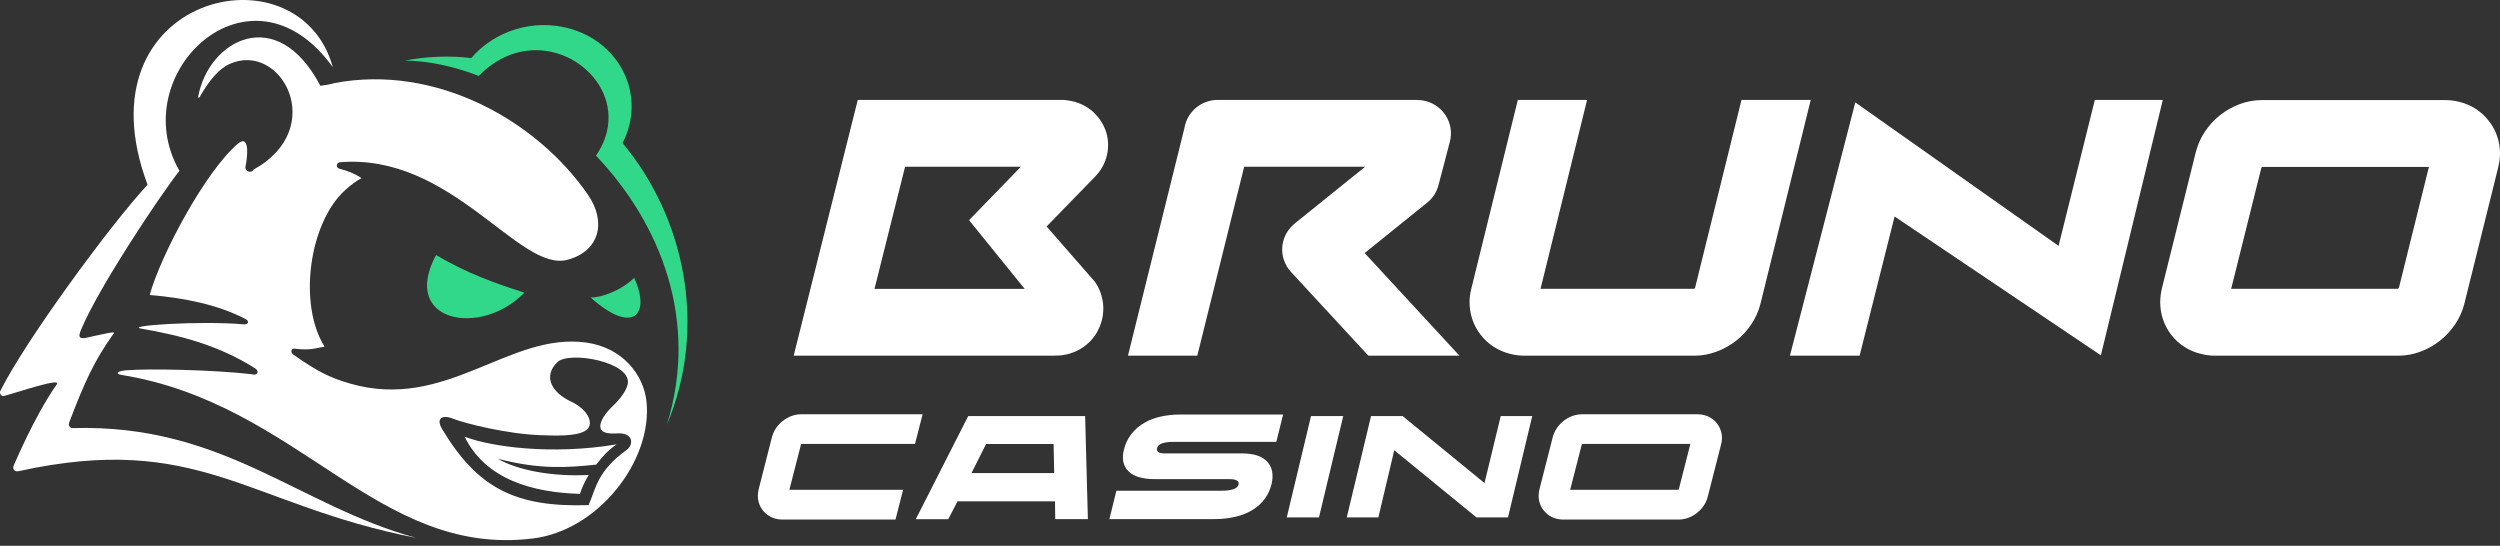
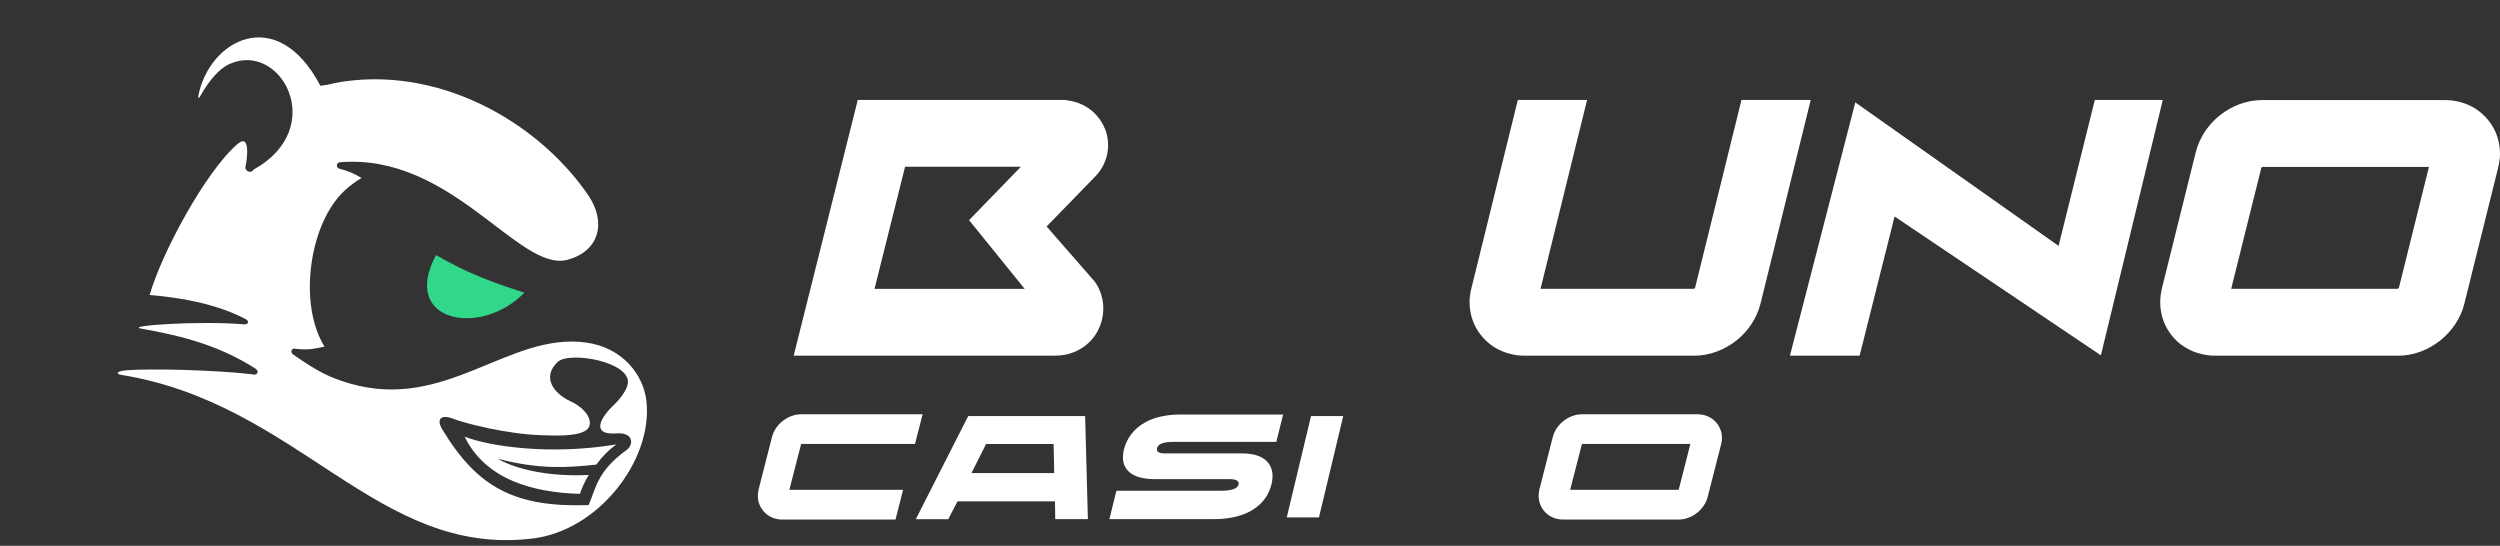
<svg xmlns="http://www.w3.org/2000/svg" width="1365" height="298" viewBox="0 0 1365 298" fill="none">
  <rect x="0" y="0" width="1365" height="298" fill="#333333" stroke="none" />
  <g clip-path="url(#clip0_1115_1095)">
    <path d="M437.454 242.386H499.593L503.743 226.195H437.454C433.775 226.195 430.192 227.595 427.316 229.882C424.535 232.074 422.368 235.2 421.47 238.746L414.208 267.209C413.927 268.468 413.785 269.588 413.785 270.661C413.785 273.648 414.73 276.4 416.471 278.592C418.218 280.879 420.667 282.512 423.685 283.259C424.769 283.539 425.9 283.678 427.035 283.678H488.938L493.087 267.441H430.995L437.359 242.619C437.359 242.589 437.379 242.579 437.43 242.55C437.457 242.534 437.498 242.512 437.545 242.479C437.596 242.479 437.545 242.432 437.498 242.432C437.454 242.432 437.406 242.386 437.454 242.386Z" fill="white" />
-     <path d="M761.267 245.835L752.593 282.508H735.335L748.586 227.172H765.843L810.539 263.752L819.4 227.172H836.609L823.363 282.508H806.153L761.267 245.835Z" fill="white" />
    <path d="M720.158 282.508L733.405 227.172H715.819L702.569 282.508H720.158Z" fill="white" />
    <path fill-rule="evenodd" clip-rule="evenodd" d="M522.792 273.738L517.745 283.489H500.02L528.638 227.172H592.478L593.985 283.442H576.162L576.02 273.738H522.792ZM575.268 242.429H538.399L530.429 258.293H575.596L575.268 242.429Z" fill="white" />
    <path d="M605.728 283.447L609.545 267.956H666.499C672.44 267.956 675.695 266.836 676.261 264.55C676.684 262.823 675.269 261.611 671.499 261.611H630.43C623.737 261.565 619.022 260.165 616.191 257.364C613.271 254.472 612.421 250.553 613.647 245.561C615.015 239.821 618.69 234.129 625.624 230.396C630.054 227.97 636.656 226.336 644.294 226.336H700.587L696.865 241.267H640.71C635.287 241.267 632.269 242.388 631.751 244.674C631.28 246.633 632.696 247.566 635.995 247.566H678.429C684.746 247.613 689.274 249.152 691.96 252.139C694.697 255.173 695.449 259.184 694.27 264.271C692.858 270.149 689.508 274.815 684.275 278.174C679.089 281.487 671.875 283.447 662.774 283.447H605.728Z" fill="white" />
    <path fill-rule="evenodd" clip-rule="evenodd" d="M853.348 283.678H916.481C920.156 283.678 923.787 282.28 926.615 279.993C929.446 277.753 931.614 274.627 932.464 271.081L939.723 242.619C940.055 241.359 940.194 240.239 940.194 239.166C940.194 236.18 939.205 233.474 937.508 231.235C935.716 228.948 933.264 227.314 930.293 226.615C929.162 226.335 928.031 226.195 926.899 226.195H863.767C860.092 226.195 856.509 227.595 853.633 229.882C850.849 232.074 848.681 235.2 847.784 238.746L840.522 267.209C840.24 268.468 840.098 269.588 840.098 270.661C840.098 273.648 841.043 276.4 842.788 278.592C844.532 280.879 846.981 282.512 849.999 283.259C851.086 283.539 852.217 283.678 853.348 283.678ZM863.767 242.386H922.94L916.619 267.209C916.603 267.226 916.586 267.237 916.562 267.251C916.525 267.275 916.474 267.307 916.386 267.394H916.433C916.457 267.418 916.491 267.429 916.508 267.435C916.528 267.441 916.528 267.441 916.481 267.441H857.308L863.672 242.619C863.672 242.589 863.693 242.579 863.743 242.55C863.774 242.534 863.811 242.512 863.862 242.479C863.909 242.479 863.862 242.432 863.815 242.432C863.767 242.432 863.72 242.386 863.767 242.386Z" fill="white" />
    <path fill-rule="evenodd" clip-rule="evenodd" d="M598.182 96.174L571.451 123.656L597.853 153.89C601.152 158.604 602.663 164.25 602.378 169.708C602.236 173.347 601.247 177.08 599.503 180.392C597.711 183.892 595.025 187.065 591.441 189.538C587.15 192.478 581.869 194.298 575.786 194.156V194.203H433.352L468.337 54.555H581.023L582.72 54.788C588.562 55.488 593.514 57.96 597.24 61.414V61.507C600.116 64.214 602.236 67.432 603.557 70.933C604.878 74.477 605.301 78.397 604.83 82.317C604.17 87.262 602.05 92.115 598.182 96.174ZM557.401 91.042H494.174L477.482 157.718H559.474L529.109 120.203L557.401 91.042Z" fill="white" />
-     <path d="M704.879 148.478L747.122 194.204H796.862L745.094 138.167L779.181 110.686C782.436 108.119 784.513 104.666 785.454 100.933L791.629 77.371C794.176 67.619 788.282 57.728 778.477 55.208C776.919 54.788 775.364 54.602 773.857 54.602V54.555H664.897C655.796 54.555 648.206 61.088 646.742 69.719L615.862 194.204H653.72L679.323 91.042H745.378L706.857 122.07V122.117L706.057 122.816C698.562 129.582 698.04 141.06 704.879 148.478Z" fill="white" />
    <path d="M925.277 157.671C925.301 157.671 925.311 157.67 925.311 157.67C925.311 157.67 925.223 157.657 925.155 157.624C925.131 157.613 925.114 157.604 925.097 157.597C925.043 157.574 925.026 157.566 925.06 157.531C925.209 157.408 925.321 157.362 925.392 157.334C925.453 157.307 925.487 157.295 925.487 157.251L950.849 54.555H988.663L961.224 165.836C959.243 173.815 954.389 180.906 948.116 185.898C941.657 190.984 933.501 194.204 925.25 194.204H832.227C829.774 194.204 827.275 193.878 824.778 193.271C817.987 191.638 812.426 187.952 808.466 182.82C804.551 177.828 802.383 171.668 802.383 164.948C802.383 162.57 802.711 160.004 803.419 157.251L828.738 54.555H866.551L841.138 157.671H925.277Z" fill="white" />
    <path fill-rule="evenodd" clip-rule="evenodd" d="M1309.55 194.206H1209.32C1206.82 194.206 1204.27 193.879 1201.72 193.226C1195.03 191.639 1189.47 187.953 1185.5 182.821C1181.64 177.828 1179.48 171.67 1179.48 164.95C1179.48 162.525 1179.8 159.958 1180.46 157.206L1198.94 82.924V82.971C1200.92 74.993 1205.83 67.9 1212.06 62.956C1218.51 57.822 1226.62 54.648 1234.92 54.648H1335.15C1337.65 54.648 1340.2 54.976 1342.7 55.582C1349.4 57.216 1354.95 60.902 1358.91 66.034C1362.84 71.027 1365 77.186 1365 83.857C1365 86.237 1364.66 88.804 1363.96 91.557V91.65L1345.52 165.884C1343.54 173.816 1338.65 180.908 1332.37 185.9C1325.96 191.032 1317.8 194.206 1309.55 194.206ZM1234.92 91.136C1234.77 91.136 1234.86 91.166 1234.97 91.201C1235 91.211 1235.03 91.221 1235.06 91.231C1235.11 91.231 1235.16 91.277 1235.11 91.324C1234.95 91.457 1234.83 91.484 1234.76 91.499C1234.71 91.511 1234.69 91.517 1234.69 91.557V91.65L1218.23 157.671H1309.55C1309.58 157.671 1309.59 157.671 1309.6 157.671L1309.61 157.671C1309.6 157.667 1309.5 157.655 1309.41 157.625C1309.39 157.615 1309.37 157.606 1309.35 157.599C1309.3 157.576 1309.28 157.568 1309.32 157.533C1309.6 157.298 1309.79 157.206 1309.79 157.206L1326.19 91.136H1234.92Z" fill="white" />
-     <path d="M1015.35 194.203L1034.44 118.196L1147.08 194.016L1180.89 54.555H1143.78L1123.98 134.247L1012.99 55.908L977.299 194.203H1015.35Z" fill="white" />
+     <path d="M1015.35 194.203L1034.44 118.196L1147.08 194.016L1180.89 54.555H1143.78L1123.98 134.247L1012.99 55.908L977.299 194.203Z" fill="white" />
    <path d="M137.421 204.316C116.748 201.941 81.369 201.136 68.699 202.196C64.011 202.589 62.89 204.152 66.117 204.671C163.286 220.32 205.736 304.329 290.716 294.033C326.545 289.857 356.38 251.564 352.98 219.225C351.452 204.707 339.97 189.691 319.835 187.002C277.775 181.385 243.647 224.563 191.156 209.432C179.882 206.182 173.085 202.674 159.978 193.492C158.217 192.056 159.268 189.82 161.453 190.444C169.041 191.33 172.315 190.189 177.209 189.259C162.745 166.287 168.606 121.788 188.521 103.725C191.509 101.015 194.466 98.871 197.4 97.216C193.9 94.953 189.839 93.214 185.166 92.071C183.312 91.472 183.608 88.749 185.551 88.588C246.692 83.489 283.391 148.835 309.841 141.844C327.414 137.115 331.214 121.207 321.098 106.461C293.272 65.899 238.215 34.917 182.844 45.317C179.945 46.123 178.085 46.44 174.932 46.848C151.08 1.44 113.895 22.031 108.226 52.662C108.066 53.532 108.661 53.702 109.064 52.914C114.136 43.995 119.429 37.632 125.237 34.979C153.387 22.126 179.455 69.954 138.49 92.582C137.097 95.01 133.396 93.49 134.07 90.775C134.657 88.41 137.229 72.141 129.653 78.664C112.048 93.831 87.957 138.843 81.719 161.081C100.77 162.608 119.255 166.441 134.161 174.25C136.359 175.402 135.53 177.337 133.061 177.078C108.634 175.013 68.086 177.844 76.973 179.404C98.793 183.235 119.103 188.363 139.382 201.169C141.942 202.93 140.362 205.317 137.421 204.316ZM336.619 242.643C300.842 248.587 267.944 243.908 253.698 238.433C265.092 261.812 290.926 268.94 316.639 269.647C317.525 266.845 319.359 262.661 321.463 259.312C301.368 260.407 282.282 256.657 271.813 250.479C294.918 256.489 309.882 255.31 325.558 253.673C328.956 249.111 332.508 245.469 336.619 242.643ZM311.733 219.225C301.499 214.464 296.133 205.614 304.397 197.682C310.796 191.541 344.576 197.504 342.795 209.432C342.273 212.939 338.647 217.866 334.849 221.414C329.055 226.826 321.655 237.561 336.25 236.66C346.419 235.82 345.836 243.036 342.192 245.647C325.73 257.44 325.308 267.163 321.355 275.797C281.235 277.096 260.702 266.359 241.45 234.38C237.928 228.528 241.218 226.162 247.44 228.632C253.947 231.214 276.91 236.978 295.118 237.6C302.87 237.865 313.657 238.352 319.156 235.457C325.201 232.275 321.463 223.751 311.733 219.225Z" fill="white" />
-     <path d="M39.963 233.734C38.014 233.786 37.161 232.287 37.846 230.489C46.359 208.126 51.568 197.023 61.148 183.386C62.287 181.766 63.51 180.985 59.073 181.84C54.636 182.696 46.359 184.571 46.359 184.571C43.404 184.884 42.653 184.04 44.073 180.508C53.02 158.26 87.009 107.253 97.965 93.244C67.579 40.302 136.801 -25.614 181.72 36.682C163.103 -30.783 41.806 -2.772 80.561 100.852C59.602 123.525 13.629 186.446 0.253 213.309C-0.537 214.698 0.639 216.594 2.185 216.195C9.131 214.406 34.293 205.747 30.945 209.933C25.88 217.078 17.546 231.11 7.591 253.903C6.638 255.993 7.798 257.734 10.05 257.287C108.473 235.586 135.084 275.631 227.091 293.655C162.5 275.899 121.846 231.488 39.963 233.734Z" fill="white" />
    <path d="M238.08 139.258C254.846 149.14 269.84 154.528 286.316 159.789C262.391 184.437 218.404 175.787 238.08 139.258Z" fill="#32D889" />
-     <path d="M346.276 151.672C341.216 156.95 330.598 162.314 322.482 162.447C345.399 182.93 355.547 172.161 346.276 151.672Z" fill="#32D889" />
-     <path d="M311.273 15.666C337.043 23 350.934 48.503 342.3 72.626C341.623 74.52 340.823 76.348 339.919 78.106C373.441 118.26 386.823 177.882 364.032 232.16C381.926 174.903 360.485 121.888 325.401 84.985C327.65 81.717 329.303 78.419 330.423 75.144C331.099 73.166 331.581 71.197 331.882 69.248C336.415 39.933 300.153 15.1 270.501 33.995C270.484 34.006 270.468 34.016 270.451 34.027C268.077 35.544 265.745 37.343 263.48 39.441C262.787 40.084 262.1 40.754 261.42 41.453C247.656 36.152 233.9 33.224 221.034 33.077C233.515 30.704 245.672 30.333 257.328 31.689C269.874 16.938 291.215 9.957 311.273 15.666Z" fill="#32D889" />
  </g>
  <defs>
    <clipPath id="clip0_1115_1095">
      <rect width="1365" height="298" fill="white" />
    </clipPath>
  </defs>
</svg>